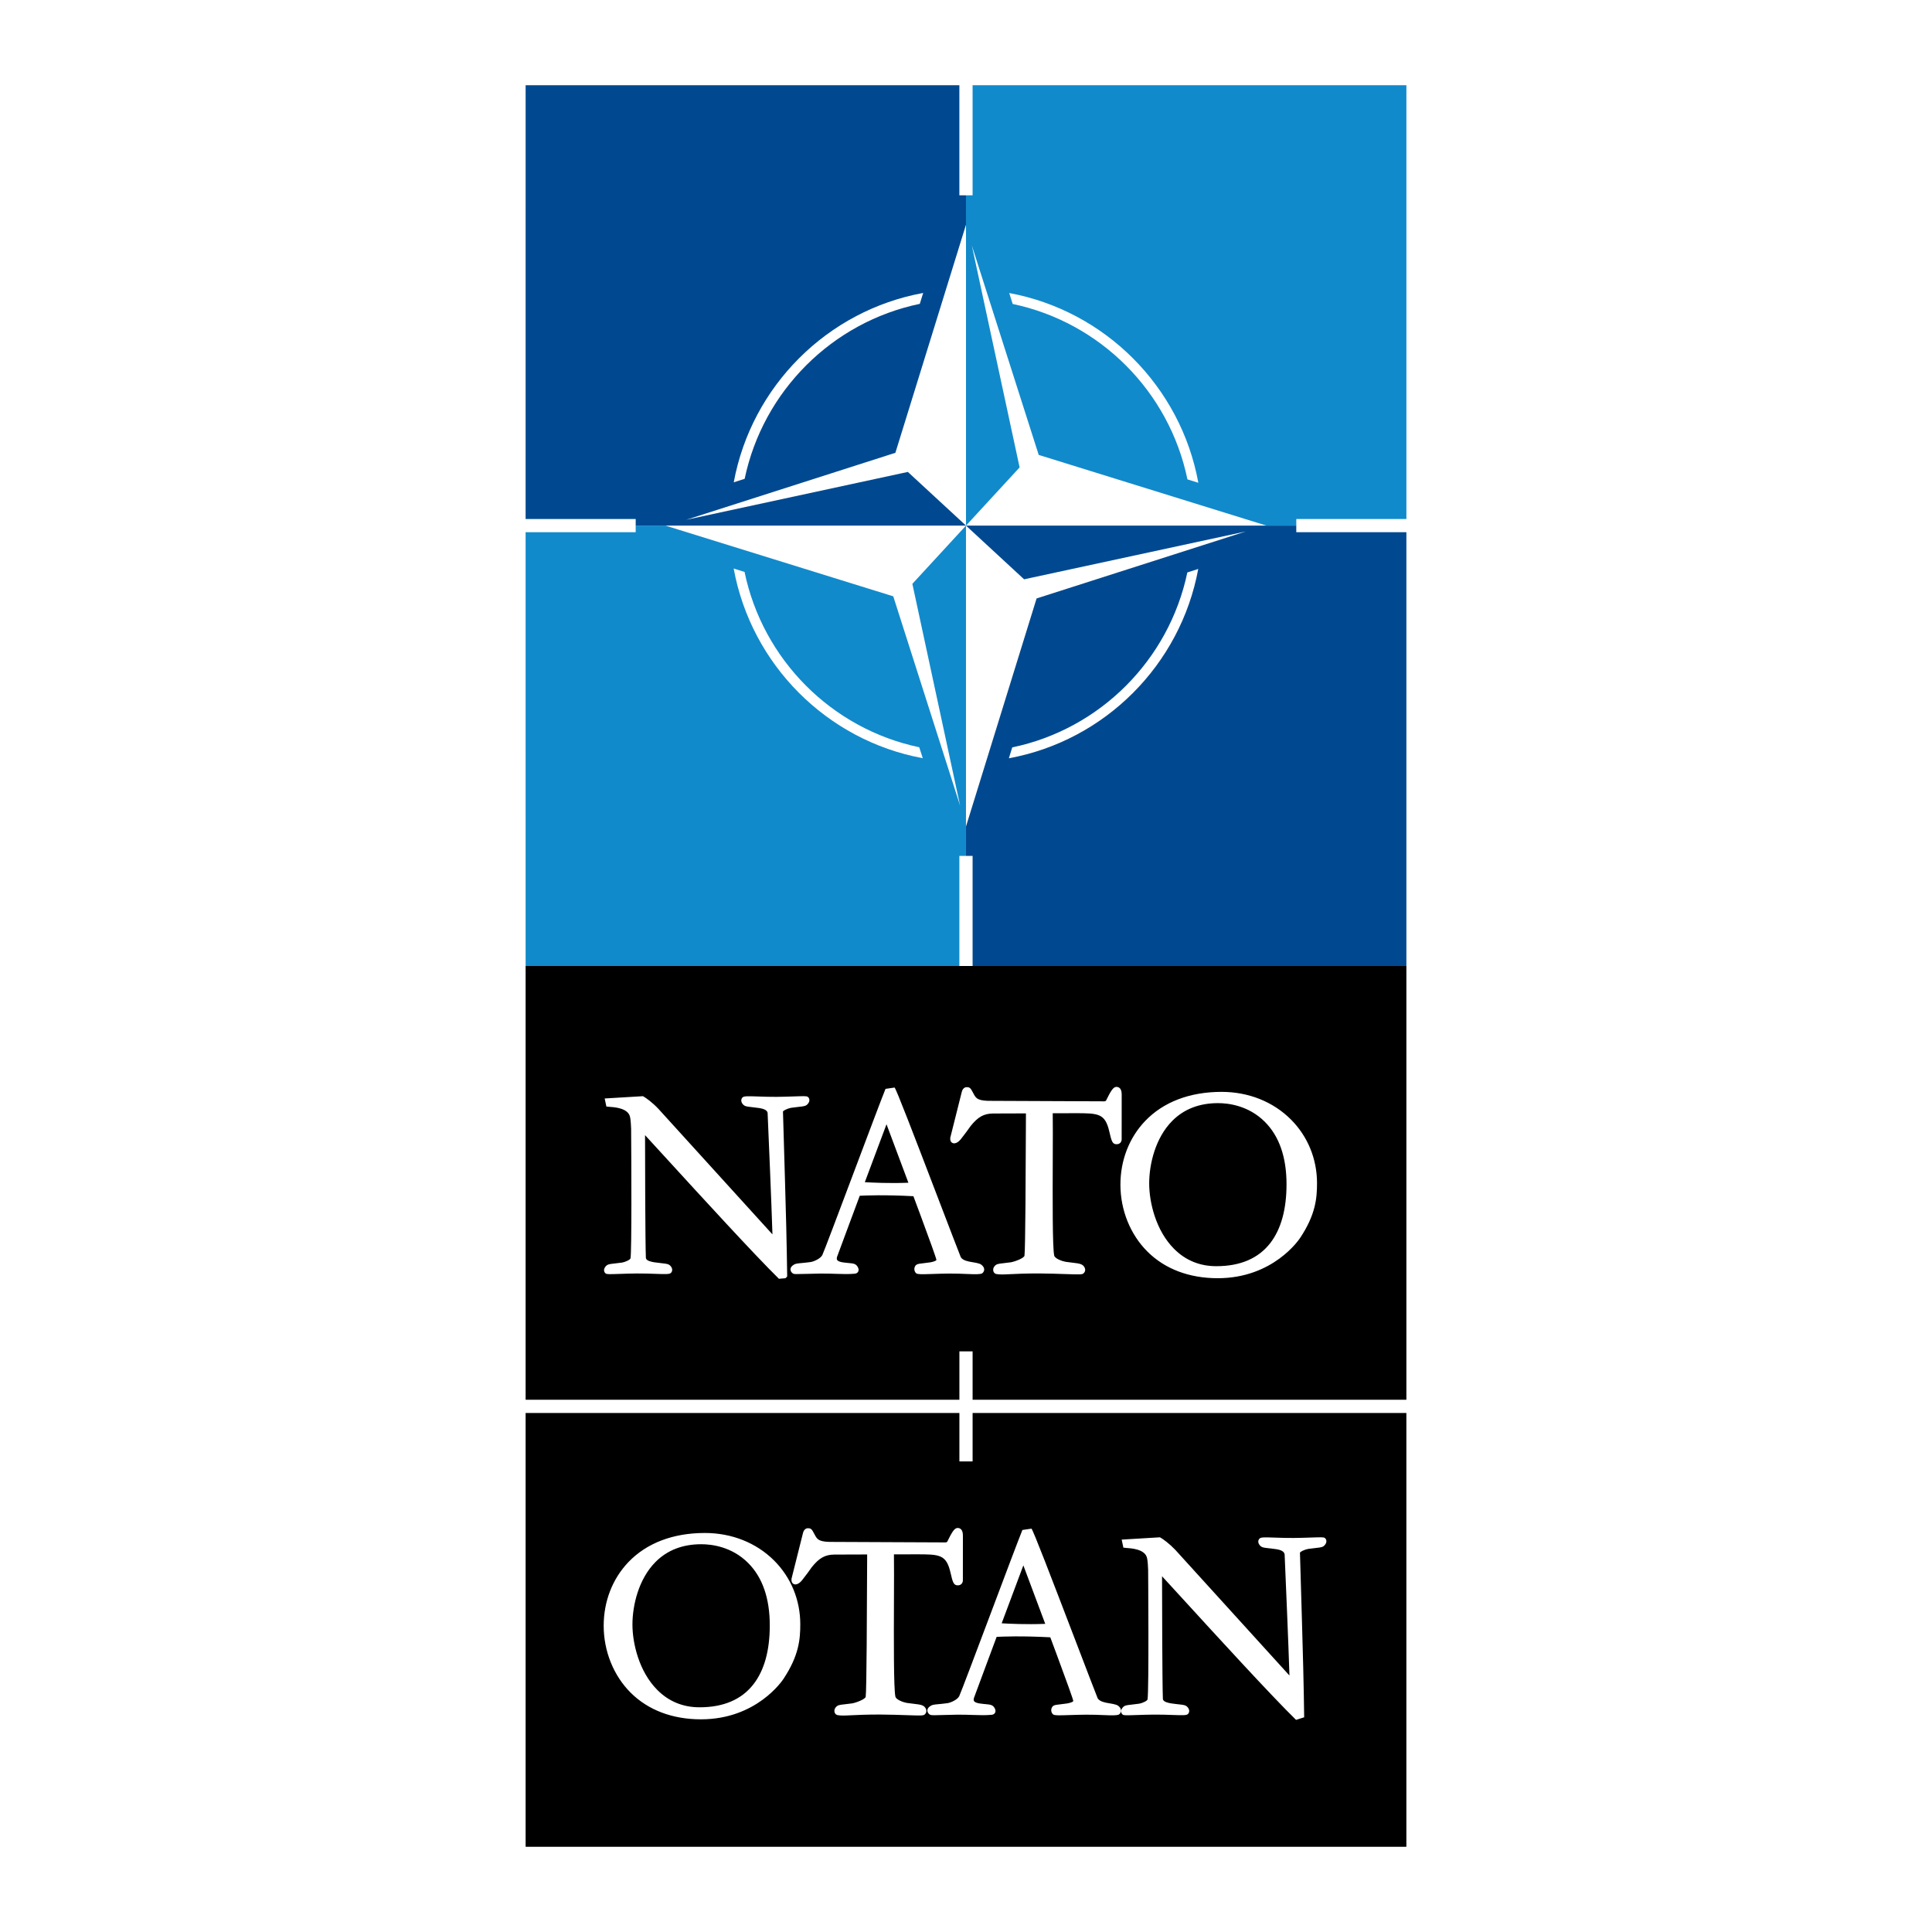
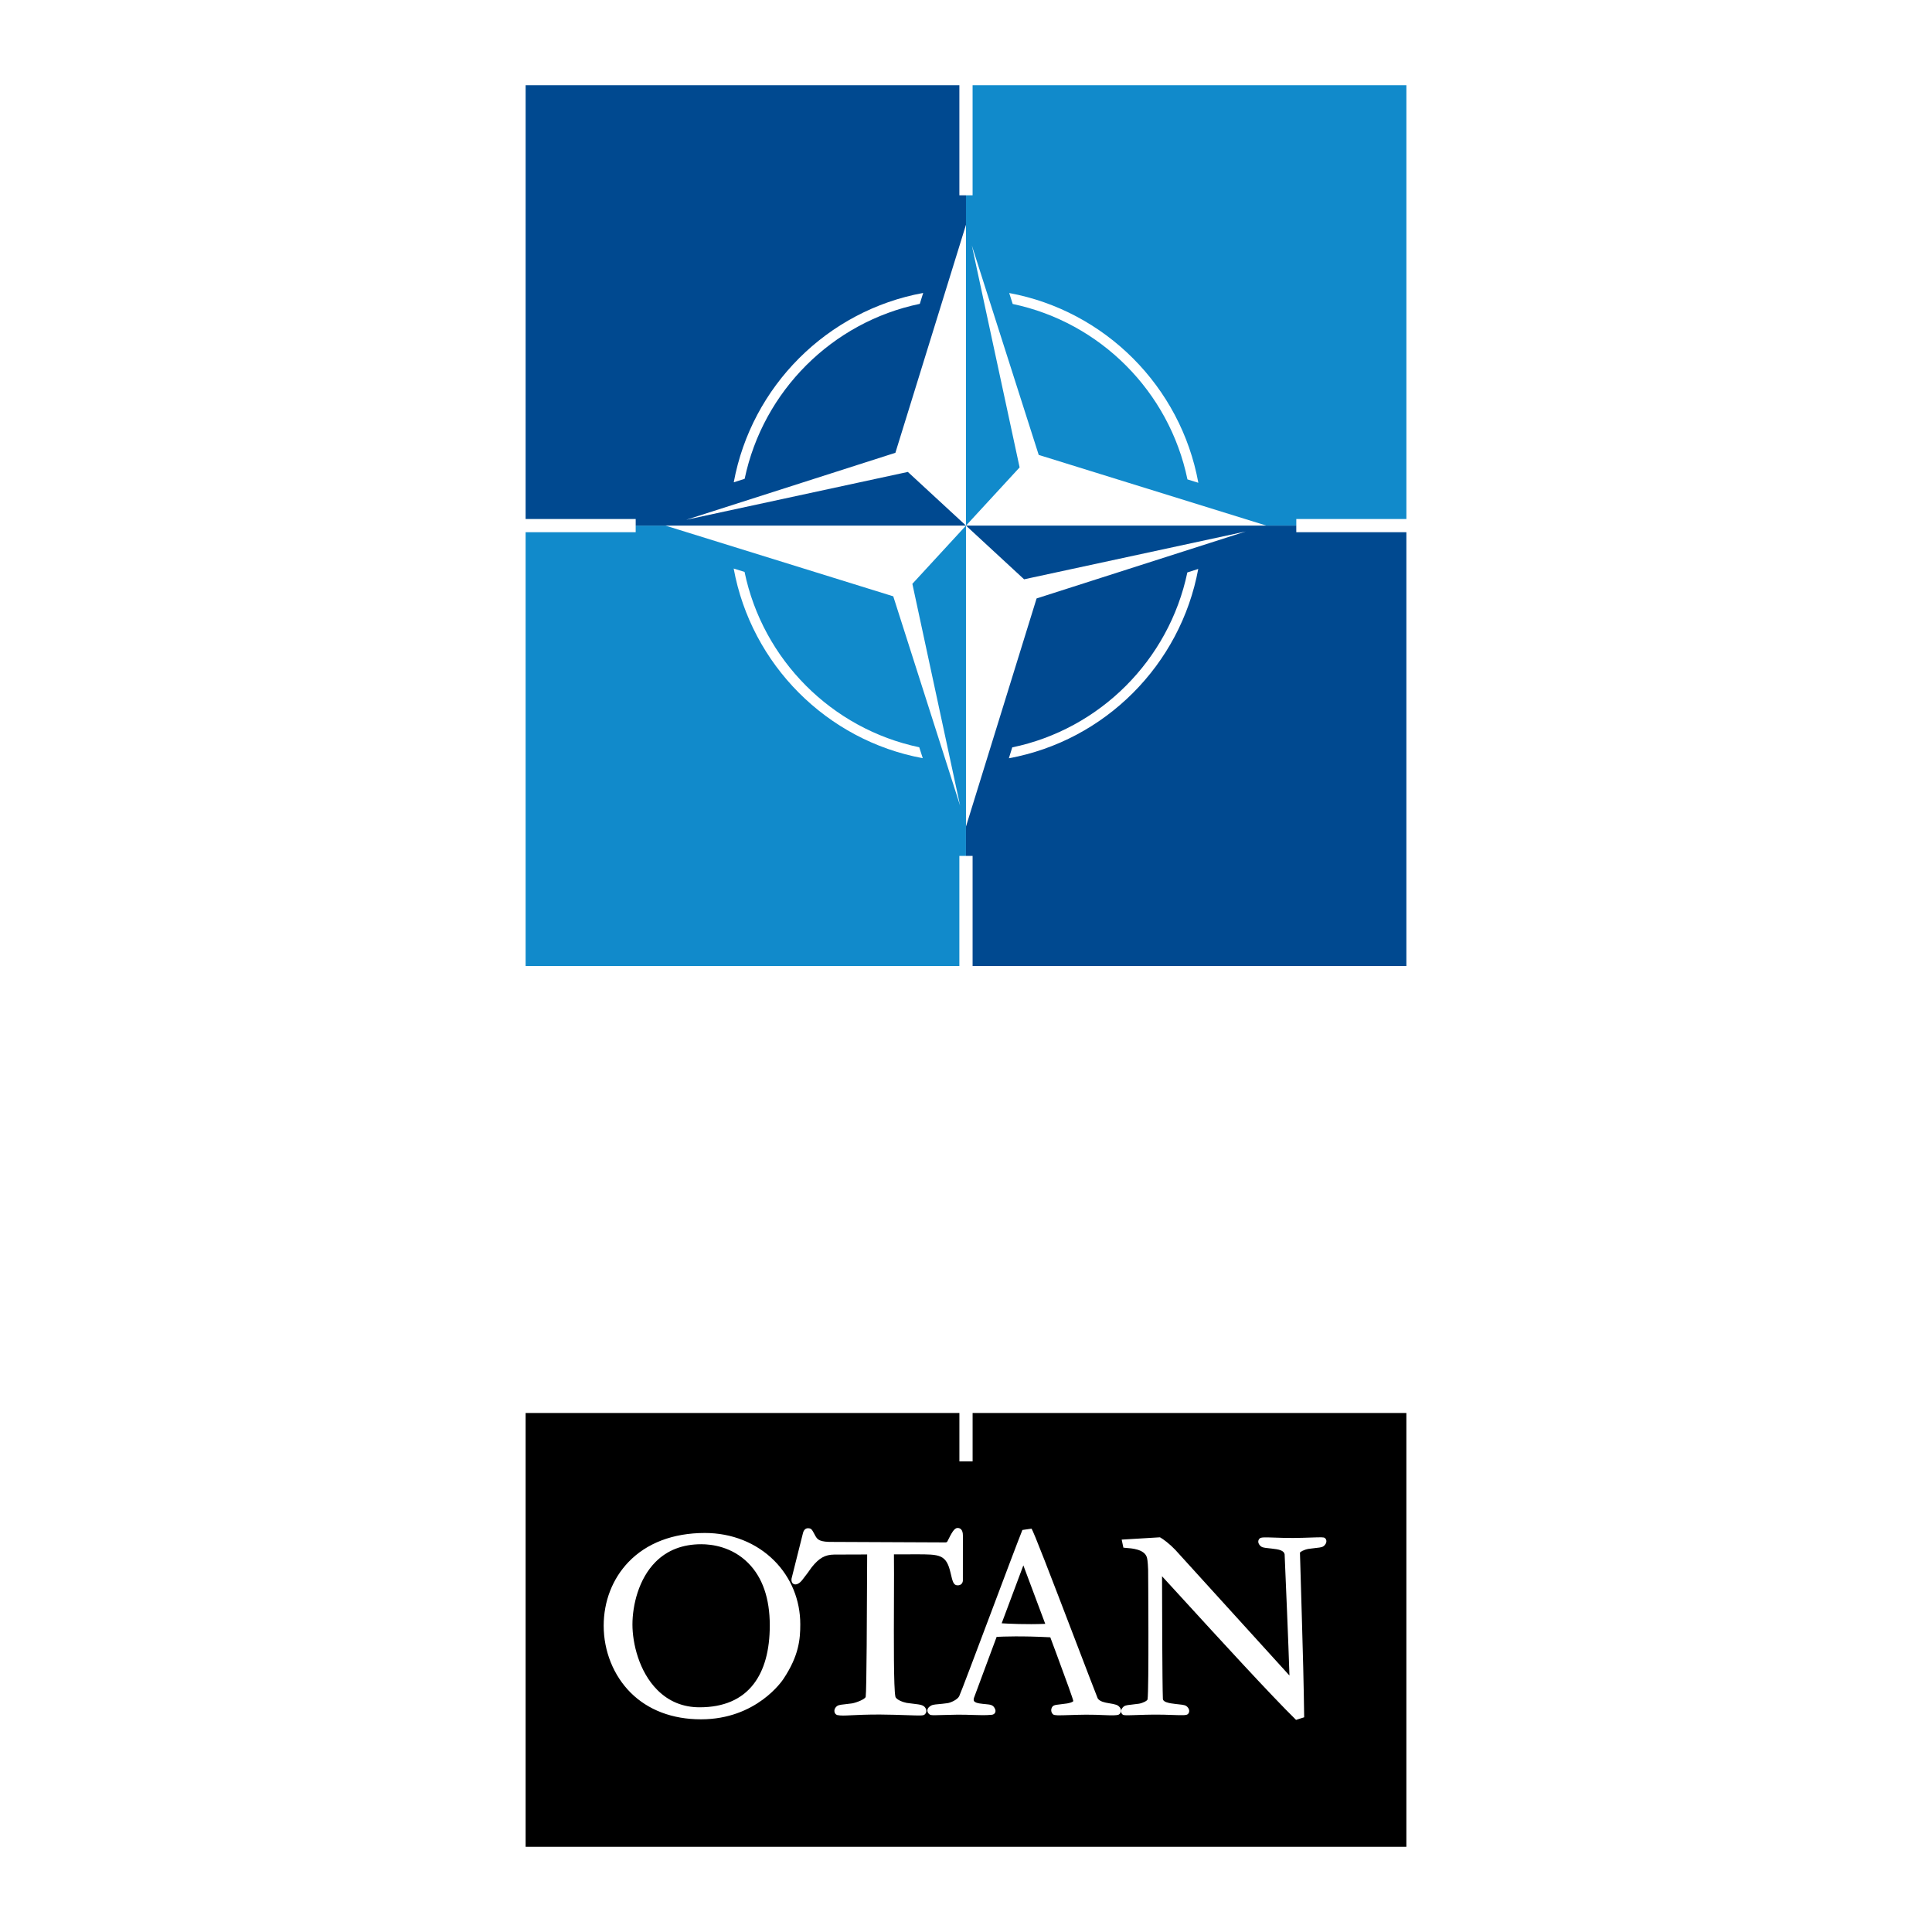
<svg xmlns="http://www.w3.org/2000/svg" version="1.0" id="Layer_1" x="0px" y="0px" width="192.756px" height="192.756px" viewBox="0 0 192.756 192.756" enable-background="new 0 0 192.756 192.756" xml:space="preserve">
  <g>
    <polygon fill-rule="evenodd" clip-rule="evenodd" fill="#FFFFFF" points="0,0 192.756,0 192.756,192.756 0,192.756 0,0  " />
    <polygon fill-rule="evenodd" clip-rule="evenodd" fill="#FFFFFF" points="140.314,184.252 52.441,184.252 52.441,8.505    140.314,8.505 140.314,184.252  " />
    <path fill-rule="evenodd" clip-rule="evenodd" fill="#118ACB" d="M63.425,53.1H52.44l0.001,43.276l43.275,0.001V85.394h0.227h0.433   V52.44l-5.349,5.809l4.766,22.143l-6.672-20.897l-22.722-7.054h-2.976v0.434V53.1L63.425,53.1z M73.199,56.722l1.085,0.338   c1.816,8.756,8.693,15.656,17.43,17.495l0.35,1.091C82.494,73.874,74.953,66.311,73.199,56.722L73.199,56.722z" />
    <path fill-rule="evenodd" clip-rule="evenodd" fill="#118ACB" d="M140.315,8.504l-43.279,0v10.984h-0.218h-0.44V52.44l5.349-5.807   L96.96,24.49l6.673,20.897l22.721,7.054h2.978v-0.439v-0.22h10.984V8.504L140.315,8.504z M100.689,29.235   c9.573,1.773,17.117,9.339,18.87,18.932l-1.087-0.337c-1.813-8.762-8.693-15.666-17.435-17.503L100.689,29.235L100.689,29.235z" />
    <path fill-rule="evenodd" clip-rule="evenodd" fill="#004990" d="M95.717,19.488V8.504l-43.275,0L52.44,51.782h10.984v0.214v0.444   h32.953l-5.8-5.356l-22.11,4.774l20.866-6.683l7.044-22.753V52.44V19.488h-0.44H95.717L95.717,19.488z M92.106,29.228l-0.338,1.087   c-8.746,1.817-15.637,8.705-17.474,17.456l-1.088,0.349C74.977,38.535,82.529,30.982,92.106,29.228L92.106,29.228z" />
    <path fill-rule="evenodd" clip-rule="evenodd" fill="#004990" d="M129.331,53.1v-0.22h-0.001v-0.44H96.377l5.798,5.358   l22.113-4.773l-20.867,6.682l-7.044,22.754v2.933h0.447h0.212v10.984l43.279-0.001V53.1H129.331L129.331,53.1z M119.55,56.764   c-1.771,9.581-9.322,17.132-18.895,18.89l0.336-1.087c8.743-1.819,15.634-8.704,17.47-17.454L119.55,56.764L119.55,56.764z" />
-     <path fill-rule="evenodd" clip-rule="evenodd" d="M129.725,123.491c-0.107,0.165-2.688,4.036-8.233,4.036   c-2.85,0-5.277-0.921-7.021-2.665c-1.707-1.706-2.686-4.138-2.686-6.673c0-2.429,0.876-4.683,2.467-6.347   c1.818-1.901,4.456-2.906,7.628-2.906c2.682,0,5.138,0.979,6.915,2.756c1.679,1.679,2.604,3.935,2.604,6.352   C131.398,119.523,131.27,121.163,129.725,123.491L129.725,123.491z M111.395,114.16c-0.408,0-0.502-0.318-0.712-1.238   c-0.428-1.859-1.075-1.859-3.484-1.858l-2.168,0.007c0.017,0.979,0.01,2.719,0.003,4.562c-0.015,3.954-0.033,8.852,0.145,9.632   c0.071,0.309,0.771,0.558,1.127,0.623l0.666,0.086c0.692,0.082,1.006,0.119,1.196,0.411c0.161,0.249,0.127,0.509-0.09,0.677   c-0.129,0.101-0.385,0.101-1.764,0.052c-0.737-0.025-1.654-0.058-2.711-0.063c-1.31,0-2.162,0.041-2.784,0.071   c-0.716,0.035-1.095,0.054-1.457-0.021c-0.139-0.054-0.226-0.158-0.258-0.296c-0.039-0.158,0.002-0.327,0.112-0.464   c0.19-0.234,0.373-0.254,0.857-0.307c0.223-0.023,0.473-0.052,0.792-0.098c0.424-0.076,1.305-0.414,1.348-0.657   c0.093-0.605,0.124-8.777,0.139-12.703l0.006-1.494l-3.284,0.011c-0.918,0.009-1.505,0.34-2.243,1.261   c-0.169,0.254-0.645,0.897-0.981,1.317c-0.196,0.243-0.526,0.486-0.807,0.369c-0.104-0.044-0.272-0.172-0.232-0.539l1.144-4.555   c0.038-0.178,0.183-0.48,0.487-0.48c0.34,0,0.4,0.11,0.651,0.579l0.109,0.203c0.211,0.343,0.378,0.614,1.85,0.584l11.134,0.047   c0.051,0,0.15-0.028,0.169-0.084c0.434-0.871,0.692-1.357,1.024-1.357c0.243,0.001,0.533,0.133,0.533,0.756l-0.004,4.503   C111.883,113.986,111.69,114.16,111.395,114.16L111.395,114.16z M98.189,126.715c-0.021,0.159-0.123,0.277-0.211,0.335   c-0.244,0.101-0.663,0.089-1.514,0.055c-0.471-0.02-1.116-0.047-1.781-0.041c-0.577,0.005-1.106,0.021-1.642,0.04   c-1.135,0.037-1.469,0.043-1.624-0.062c-0.15-0.118-0.254-0.384-0.148-0.646c0.117-0.279,0.329-0.303,0.794-0.355   c0.202-0.021,0.443-0.051,0.753-0.098c0.159-0.03,0.531-0.104,0.612-0.237c-0.03-0.211-0.682-2.012-1.605-4.503l-0.692-1.857   c-2.842-0.153-4.762-0.077-5.353-0.045l-0.756,2.031l-0.242,0.649l-1.258,3.391c-0.047,0.141-0.047,0.25-0.003,0.327   c0.091,0.154,0.365,0.208,0.528,0.24c0.277,0.042,0.485,0.061,0.658,0.076c0.48,0.044,0.745,0.069,0.926,0.506   c0.05,0.135,0.042,0.267-0.024,0.373c-0.065,0.104-0.179,0.168-0.319,0.182c-0.606,0.058-1.188,0.038-1.86,0.016   c-0.423-0.015-0.978-0.033-1.594-0.027c-0.584,0.006-1.095,0.021-1.504,0.034c-0.93,0.028-1.104,0.028-1.211-0.037   c-0.114-0.069-0.239-0.206-0.251-0.384c-0.008-0.104,0.021-0.258,0.195-0.403c0.244-0.2,0.432-0.217,0.89-0.258   c0.225-0.021,0.518-0.048,0.919-0.102c0.311-0.042,0.992-0.339,1.171-0.697c0.144-0.286,1.634-4.246,3.076-8.076l0.061-0.164   c1.302-3.458,2.776-7.377,3.168-8.341l0.905-0.132c0.176,0.176,1.894,4.65,4.308,10.958c1.167,3.047,2.175,5.681,2.299,5.97   c0.198,0.332,0.762,0.428,1.065,0.479c0.787,0.128,0.923,0.177,1.123,0.401C98.188,126.468,98.202,126.617,98.189,126.715   L98.189,126.715z M78.516,127.378c-0.126,0.141-0.145,0.149-0.165,0.151l-0.637,0.056c-2.464-2.42-7.937-8.406-11.207-11.983   l-2.151-2.349c0.002,2.192,0.018,10.744,0.084,12.27c0.057,0.276,0.549,0.364,0.812,0.412c0.343,0.05,0.597,0.077,0.783,0.098   c0.52,0.057,0.702,0.076,0.894,0.311c0.208,0.259,0.149,0.521,0.007,0.656c-0.143,0.135-0.464,0.13-1.557,0.092   c-0.458-0.017-1.148-0.042-1.832-0.036c-0.607,0.004-1.208,0.025-1.691,0.041c-1.102,0.038-1.307,0.039-1.418-0.036   c-0.087-0.058-0.147-0.154-0.166-0.266c-0.015-0.099-0.003-0.252,0.137-0.424c0.19-0.233,0.37-0.253,0.858-0.306   c0.218-0.024,0.472-0.052,0.792-0.098c0.382-0.069,0.826-0.295,0.848-0.43c0.126-0.755,0.085-9.586,0.06-12.923   c-0.035-0.885-0.089-1.146-0.143-1.295c-0.276-0.773-1.528-0.857-2.063-0.894c-0.13-0.009-0.209-0.014-0.263-0.027l-0.169-0.802   l3.821-0.229c0.325,0.178,0.955,0.646,1.532,1.255l11.385,12.533c-0.093-3.074-0.393-10.031-0.483-12.13   c-0.06-0.333-0.569-0.425-0.812-0.47c-0.381-0.055-0.656-0.085-0.82-0.103c-0.486-0.053-0.668-0.072-0.859-0.307   c-0.208-0.258-0.15-0.521-0.008-0.656c0.143-0.135,0.465-0.13,1.564-0.091c0.52,0.019,1.167,0.041,1.825,0.036   c0.608-0.005,1.21-0.025,1.694-0.042c1.1-0.038,1.305-0.039,1.418,0.038c0.087,0.059,0.147,0.155,0.163,0.266   c0.015,0.098,0.003,0.249-0.136,0.422c-0.191,0.234-0.373,0.254-0.86,0.307c-0.211,0.023-0.464,0.051-0.79,0.097   c-0.469,0.086-0.849,0.309-0.845,0.388c0.004,0.08,0.389,12.988,0.382,14.102l0.038,2.313L78.516,127.378L78.516,127.378z    M52.441,96.379v43.273h43.278v-4.828h1.318l0,4.828h43.278V96.379H52.441L52.441,96.379z M86.284,117.946   c0.652,0.04,2.455,0.133,4.347,0.055l-2.184-5.833L86.284,117.946L86.284,117.946z M121.519,110.06   c-1.854,0-3.384,0.59-4.548,1.755c-1.708,1.707-2.316,4.35-2.316,6.255c0,1.867,0.651,4.698,2.489,6.535   c1.143,1.144,2.559,1.723,4.209,1.723c2.391,0,4.203-0.778,5.387-2.312c1.072-1.39,1.617-3.362,1.617-5.862   c0-2.698-0.727-4.793-2.16-6.227C124.572,110.303,122.568,110.06,121.519,110.06L121.519,110.06z" />
-     <path fill-rule="evenodd" clip-rule="evenodd" d="M132.192,154.129c-0.191,0.234-0.372,0.254-0.857,0.307   c-0.206,0.021-0.461,0.05-0.793,0.097c-0.469,0.086-0.849,0.31-0.845,0.388c0.004,0.093,0.389,12.988,0.383,14.102l0.037,2.312   l-0.81,0.259c-2.492-2.435-7.948-8.404-11.208-11.971l-2.162-2.359c0.003,2.192,0.019,10.746,0.085,12.27   c0.057,0.275,0.566,0.367,0.81,0.411c0.375,0.055,0.643,0.084,0.82,0.103c0.485,0.053,0.667,0.072,0.859,0.308   c0.208,0.258,0.149,0.521,0.007,0.656c-0.143,0.134-0.464,0.129-1.562,0.09c-0.52-0.019-1.167-0.041-1.826-0.035   c-0.574,0.004-1.154,0.023-1.621,0.039c-1.19,0.041-1.379,0.042-1.489-0.035c-0.087-0.058-0.147-0.154-0.164-0.266   c-0.015-0.097-0.004-0.25,0.137-0.422c0.19-0.234,0.372-0.255,0.858-0.307c0.232-0.025,0.482-0.054,0.791-0.098   c0.389-0.07,0.824-0.292,0.848-0.43c0.151-0.907,0.06-12.806,0.059-12.923c-0.034-0.885-0.089-1.146-0.143-1.296   c-0.275-0.771-1.525-0.856-2.063-0.893c-0.146-0.011-0.214-0.015-0.264-0.028l-0.169-0.801l3.821-0.23   c0.326,0.18,0.957,0.649,1.532,1.255l11.385,12.534c-0.092-3.053-0.391-9.996-0.481-12.092c-0.061-0.371-0.572-0.464-0.815-0.508   c-0.389-0.057-0.668-0.086-0.818-0.102c-0.485-0.053-0.667-0.072-0.859-0.309c-0.238-0.295-0.117-0.551-0.007-0.656   c0.143-0.133,0.462-0.128,1.557-0.09c0.521,0.018,1.17,0.041,1.831,0.035c0.61-0.004,1.212-0.024,1.696-0.041   c1.115-0.038,1.303-0.039,1.416,0.037c0.087,0.059,0.146,0.156,0.162,0.267C132.344,153.804,132.332,153.957,132.192,154.129   L132.192,154.129z M111.843,170.726c-0.021,0.16-0.127,0.28-0.211,0.335c-0.245,0.101-0.665,0.088-1.517,0.054   c-0.44-0.019-1.106-0.047-1.777-0.041c-0.585,0.005-1.131,0.022-1.613,0.038c-1.164,0.039-1.497,0.045-1.652-0.062   c-0.12-0.093-0.267-0.351-0.148-0.644c0.117-0.281,0.33-0.305,0.796-0.356c0.213-0.023,0.451-0.052,0.749-0.097   c0.159-0.031,0.533-0.104,0.614-0.238c-0.026-0.2-0.665-1.967-1.605-4.504l-0.691-1.857c-2.834-0.151-4.76-0.075-5.353-0.043   l-0.812,2.181l-1.444,3.89c-0.047,0.141-0.048,0.25-0.003,0.327c0.09,0.154,0.365,0.208,0.526,0.24   c0.273,0.041,0.479,0.061,0.645,0.075c0.496,0.046,0.761,0.069,0.941,0.507c0.051,0.135,0.042,0.267-0.024,0.373   c-0.066,0.104-0.18,0.168-0.319,0.181c-0.615,0.059-1.2,0.039-1.878,0.017c-0.457-0.016-0.974-0.033-1.574-0.027   c-0.59,0.006-1.123,0.022-1.512,0.035c-0.926,0.027-1.1,0.027-1.205-0.038c-0.113-0.069-0.237-0.206-0.251-0.384   c-0.007-0.104,0.02-0.258,0.195-0.402c0.244-0.201,0.433-0.218,0.892-0.259c0.233-0.021,0.523-0.048,0.917-0.102   c0.312-0.043,0.994-0.34,1.171-0.696c0.146-0.294,1.741-4.531,3.148-8.27c1.229-3.269,2.76-7.336,3.156-8.312l0.906-0.132   c0.177,0.176,1.899,4.666,4.322,10.994c1.159,3.028,2.16,5.645,2.284,5.934c0.198,0.332,0.763,0.428,1.065,0.479   c0.777,0.126,0.925,0.179,1.123,0.401C111.843,170.479,111.856,170.628,111.843,170.726L111.843,170.726z M92.236,171.07   c-0.131,0.102-0.387,0.101-1.768,0.052c-0.737-0.024-1.653-0.057-2.707-0.063c-1.353,0-2.229,0.044-2.81,0.072   c-0.689,0.034-1.07,0.053-1.431-0.022c-0.139-0.055-0.225-0.158-0.258-0.294c-0.04-0.159,0.001-0.329,0.112-0.466   c0.191-0.234,0.373-0.254,0.859-0.307c0.225-0.024,0.477-0.052,0.791-0.097c0.424-0.077,1.304-0.417,1.347-0.658   c0.094-0.61,0.125-8.851,0.14-12.812l0.006-1.386l-3.286,0.011c-0.917,0.009-1.505,0.341-2.242,1.26   c-0.165,0.248-0.639,0.891-0.98,1.317c-0.197,0.244-0.526,0.487-0.807,0.37c-0.084-0.035-0.275-0.157-0.232-0.54l1.143-4.553   c0.038-0.18,0.183-0.482,0.487-0.482c0.341,0,0.4,0.111,0.65,0.579l0.11,0.204c0.211,0.343,0.377,0.613,1.85,0.582l11.134,0.049   c0.051,0,0.15-0.028,0.168-0.084c0.433-0.87,0.692-1.357,1.023-1.357c0.243,0.001,0.534,0.132,0.534,0.756l-0.003,4.502   c-0.026,0.292-0.219,0.467-0.514,0.467c-0.408,0-0.502-0.318-0.712-1.237c-0.427-1.86-1.074-1.86-3.481-1.859l-2.171,0.006   c0.016,0.98,0.01,2.721,0.002,4.562c-0.015,3.965-0.033,8.853,0.145,9.632c0.07,0.307,0.771,0.559,1.126,0.624   c0.31,0.043,0.564,0.074,0.731,0.093c0.626,0.074,0.94,0.111,1.131,0.402C92.52,170.692,92.399,170.944,92.236,171.07   L92.236,171.07z M78.169,167.501c-0.107,0.165-2.688,4.036-8.232,4.036c-2.85,0-5.278-0.922-7.022-2.664   c-1.706-1.707-2.685-4.14-2.685-6.674c0-2.429,0.875-4.683,2.466-6.347c1.819-1.901,4.457-2.907,7.628-2.907   c2.683,0,5.138,0.979,6.916,2.756c1.679,1.68,2.604,3.936,2.604,6.352C79.844,163.533,79.715,165.173,78.169,167.501   L78.169,167.501z M97.037,140.975l0,4.833h-1.318v-4.833H52.441v43.277h87.873v-43.277H97.037L97.037,140.975z M99.938,161.956   c0.649,0.041,2.444,0.134,4.346,0.056l-2.184-5.834L99.938,161.956L99.938,161.956z M69.964,154.068   c-1.854,0-3.384,0.591-4.548,1.755c-1.708,1.708-2.317,4.352-2.317,6.256c0,1.866,0.652,4.698,2.489,6.535   c1.143,1.143,2.559,1.723,4.209,1.723c2.391,0,4.203-0.778,5.386-2.312c1.074-1.39,1.618-3.362,1.618-5.862   c0-2.699-0.727-4.793-2.16-6.227C73.017,154.312,71.014,154.068,69.964,154.068L69.964,154.068z" />
+     <path fill-rule="evenodd" clip-rule="evenodd" d="M132.192,154.129c-0.191,0.234-0.372,0.254-0.857,0.307   c-0.206,0.021-0.461,0.05-0.793,0.097c-0.469,0.086-0.849,0.31-0.845,0.388c0.004,0.093,0.389,12.988,0.383,14.102l0.037,2.312   l-0.81,0.259c-2.492-2.435-7.948-8.404-11.208-11.971l-2.162-2.359c0.003,2.192,0.019,10.746,0.085,12.27   c0.057,0.275,0.566,0.367,0.81,0.411c0.375,0.055,0.643,0.084,0.82,0.103c0.485,0.053,0.667,0.072,0.859,0.308   c0.208,0.258,0.149,0.521,0.007,0.656c-0.143,0.134-0.464,0.129-1.562,0.09c-0.52-0.019-1.167-0.041-1.826-0.035   c-0.574,0.004-1.154,0.023-1.621,0.039c-1.19,0.041-1.379,0.042-1.489-0.035c-0.087-0.058-0.147-0.154-0.164-0.266   c-0.015-0.097-0.004-0.25,0.137-0.422c0.19-0.234,0.372-0.255,0.858-0.307c0.232-0.025,0.482-0.054,0.791-0.098   c0.389-0.07,0.824-0.292,0.848-0.43c0.151-0.907,0.06-12.806,0.059-12.923c-0.034-0.885-0.089-1.146-0.143-1.296   c-0.275-0.771-1.525-0.856-2.063-0.893c-0.146-0.011-0.214-0.015-0.264-0.028l-0.169-0.801l3.821-0.23   c0.326,0.18,0.957,0.649,1.532,1.255l11.385,12.534c-0.092-3.053-0.391-9.996-0.481-12.092c-0.061-0.371-0.572-0.464-0.815-0.508   c-0.389-0.057-0.668-0.086-0.818-0.102c-0.485-0.053-0.667-0.072-0.859-0.309c-0.238-0.295-0.117-0.551-0.007-0.656   c0.143-0.133,0.462-0.128,1.557-0.09c0.521,0.018,1.17,0.041,1.831,0.035c0.61-0.004,1.212-0.024,1.696-0.041   c1.115-0.038,1.303-0.039,1.416,0.037c0.087,0.059,0.146,0.156,0.162,0.267C132.344,153.804,132.332,153.957,132.192,154.129   L132.192,154.129z M111.843,170.726c-0.021,0.16-0.127,0.28-0.211,0.335c-0.245,0.101-0.665,0.088-1.517,0.054   c-0.44-0.019-1.106-0.047-1.777-0.041c-0.585,0.005-1.131,0.022-1.613,0.038c-1.164,0.039-1.497,0.045-1.652-0.062   c-0.12-0.093-0.267-0.351-0.148-0.644c0.117-0.281,0.33-0.305,0.796-0.356c0.213-0.023,0.451-0.052,0.749-0.097   c0.159-0.031,0.533-0.104,0.614-0.238c-0.026-0.2-0.665-1.967-1.605-4.504l-0.691-1.857c-2.834-0.151-4.76-0.075-5.353-0.043   l-0.812,2.181l-1.444,3.89c-0.047,0.141-0.048,0.25-0.003,0.327c0.09,0.154,0.365,0.208,0.526,0.24   c0.273,0.041,0.479,0.061,0.645,0.075c0.496,0.046,0.761,0.069,0.941,0.507c0.051,0.135,0.042,0.267-0.024,0.373   c-0.066,0.104-0.18,0.168-0.319,0.181c-0.615,0.059-1.2,0.039-1.878,0.017c-0.457-0.016-0.974-0.033-1.574-0.027   c-0.59,0.006-1.123,0.022-1.512,0.035c-0.926,0.027-1.1,0.027-1.205-0.038c-0.113-0.069-0.237-0.206-0.251-0.384   c-0.007-0.104,0.02-0.258,0.195-0.402c0.244-0.201,0.433-0.218,0.892-0.259c0.233-0.021,0.523-0.048,0.917-0.102   c0.312-0.043,0.994-0.34,1.171-0.696c0.146-0.294,1.741-4.531,3.148-8.27c1.229-3.269,2.76-7.336,3.156-8.312l0.906-0.132   c0.177,0.176,1.899,4.666,4.322,10.994c1.159,3.028,2.16,5.645,2.284,5.934c0.198,0.332,0.763,0.428,1.065,0.479   c0.777,0.126,0.925,0.179,1.123,0.401C111.843,170.479,111.856,170.628,111.843,170.726L111.843,170.726z M92.236,171.07   c-0.131,0.102-0.387,0.101-1.768,0.052c-0.737-0.024-1.653-0.057-2.707-0.063c-1.353,0-2.229,0.044-2.81,0.072   c-0.689,0.034-1.07,0.053-1.431-0.022c-0.139-0.055-0.225-0.158-0.258-0.294c-0.04-0.159,0.001-0.329,0.112-0.466   c0.191-0.234,0.373-0.254,0.859-0.307c0.225-0.024,0.477-0.052,0.791-0.097c0.424-0.077,1.304-0.417,1.347-0.658   c0.094-0.61,0.125-8.851,0.14-12.812l0.006-1.386l-3.286,0.011c-0.917,0.009-1.505,0.341-2.242,1.26   c-0.165,0.248-0.639,0.891-0.98,1.317c-0.197,0.244-0.526,0.487-0.807,0.37c-0.084-0.035-0.275-0.157-0.232-0.54l1.143-4.553   c0.038-0.18,0.183-0.482,0.487-0.482c0.341,0,0.4,0.111,0.65,0.579l0.11,0.204c0.211,0.343,0.377,0.613,1.85,0.582l11.134,0.049   c0.051,0,0.15-0.028,0.168-0.084c0.433-0.87,0.692-1.357,1.023-1.357c0.243,0.001,0.534,0.132,0.534,0.756l-0.003,4.502   c-0.026,0.292-0.219,0.467-0.514,0.467c-0.408,0-0.502-0.318-0.712-1.237c-0.427-1.86-1.074-1.86-3.481-1.859l-2.171,0.006   c0.016,0.98,0.01,2.721,0.002,4.562c-0.015,3.965-0.033,8.853,0.145,9.632c0.07,0.307,0.771,0.559,1.126,0.624   c0.31,0.043,0.564,0.074,0.731,0.093c0.626,0.074,0.94,0.111,1.131,0.402C92.52,170.692,92.399,170.944,92.236,171.07   L92.236,171.07z M78.169,167.501c-0.107,0.165-2.688,4.036-8.232,4.036c-2.85,0-5.278-0.922-7.022-2.664   c-1.706-1.707-2.685-4.14-2.685-6.674c0-2.429,0.875-4.683,2.466-6.347c1.819-1.901,4.457-2.907,7.628-2.907   c2.683,0,5.138,0.979,6.916,2.756c1.679,1.68,2.604,3.936,2.604,6.352C79.844,163.533,79.715,165.173,78.169,167.501   L78.169,167.501z M97.037,140.975l0,4.833h-1.318v-4.833H52.441v43.277h87.873v-43.277H97.037L97.037,140.975z M99.938,161.956   c0.649,0.041,2.444,0.134,4.346,0.056l-2.184-5.834L99.938,161.956z M69.964,154.068   c-1.854,0-3.384,0.591-4.548,1.755c-1.708,1.708-2.317,4.352-2.317,6.256c0,1.866,0.652,4.698,2.489,6.535   c1.143,1.143,2.559,1.723,4.209,1.723c2.391,0,4.203-0.778,5.386-2.312c1.074-1.39,1.618-3.362,1.618-5.862   c0-2.699-0.727-4.793-2.16-6.227C73.017,154.312,71.014,154.068,69.964,154.068L69.964,154.068z" />
  </g>
</svg>